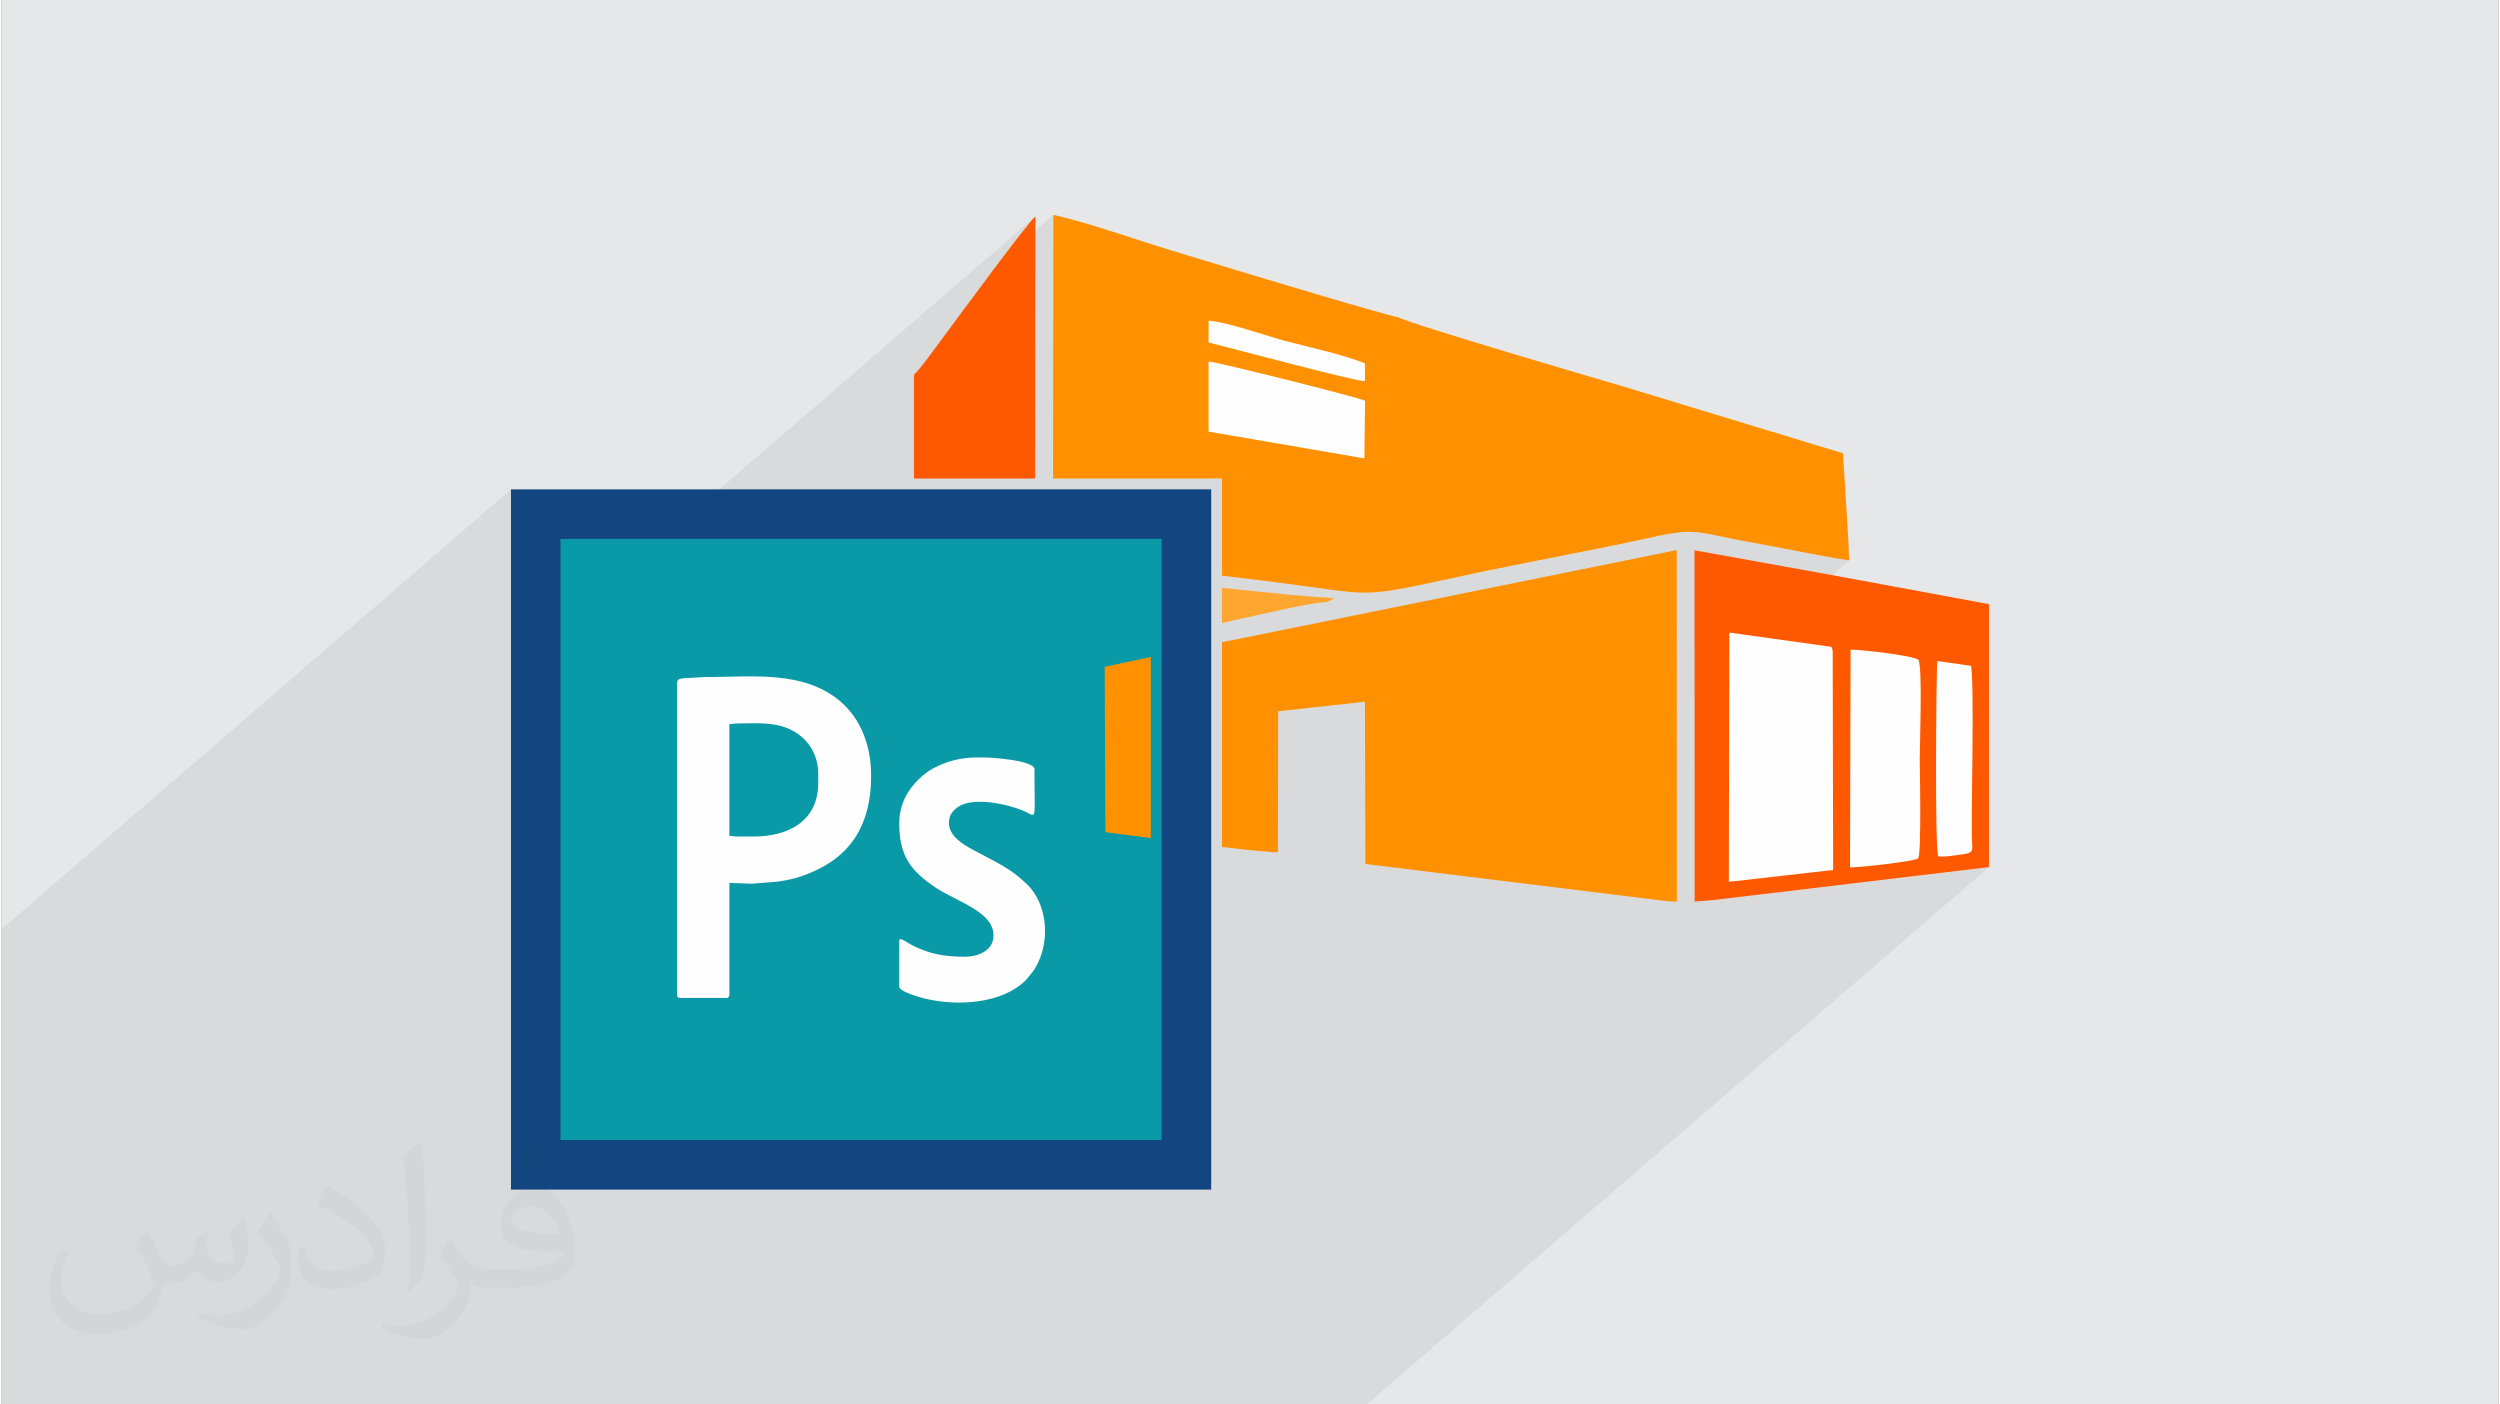
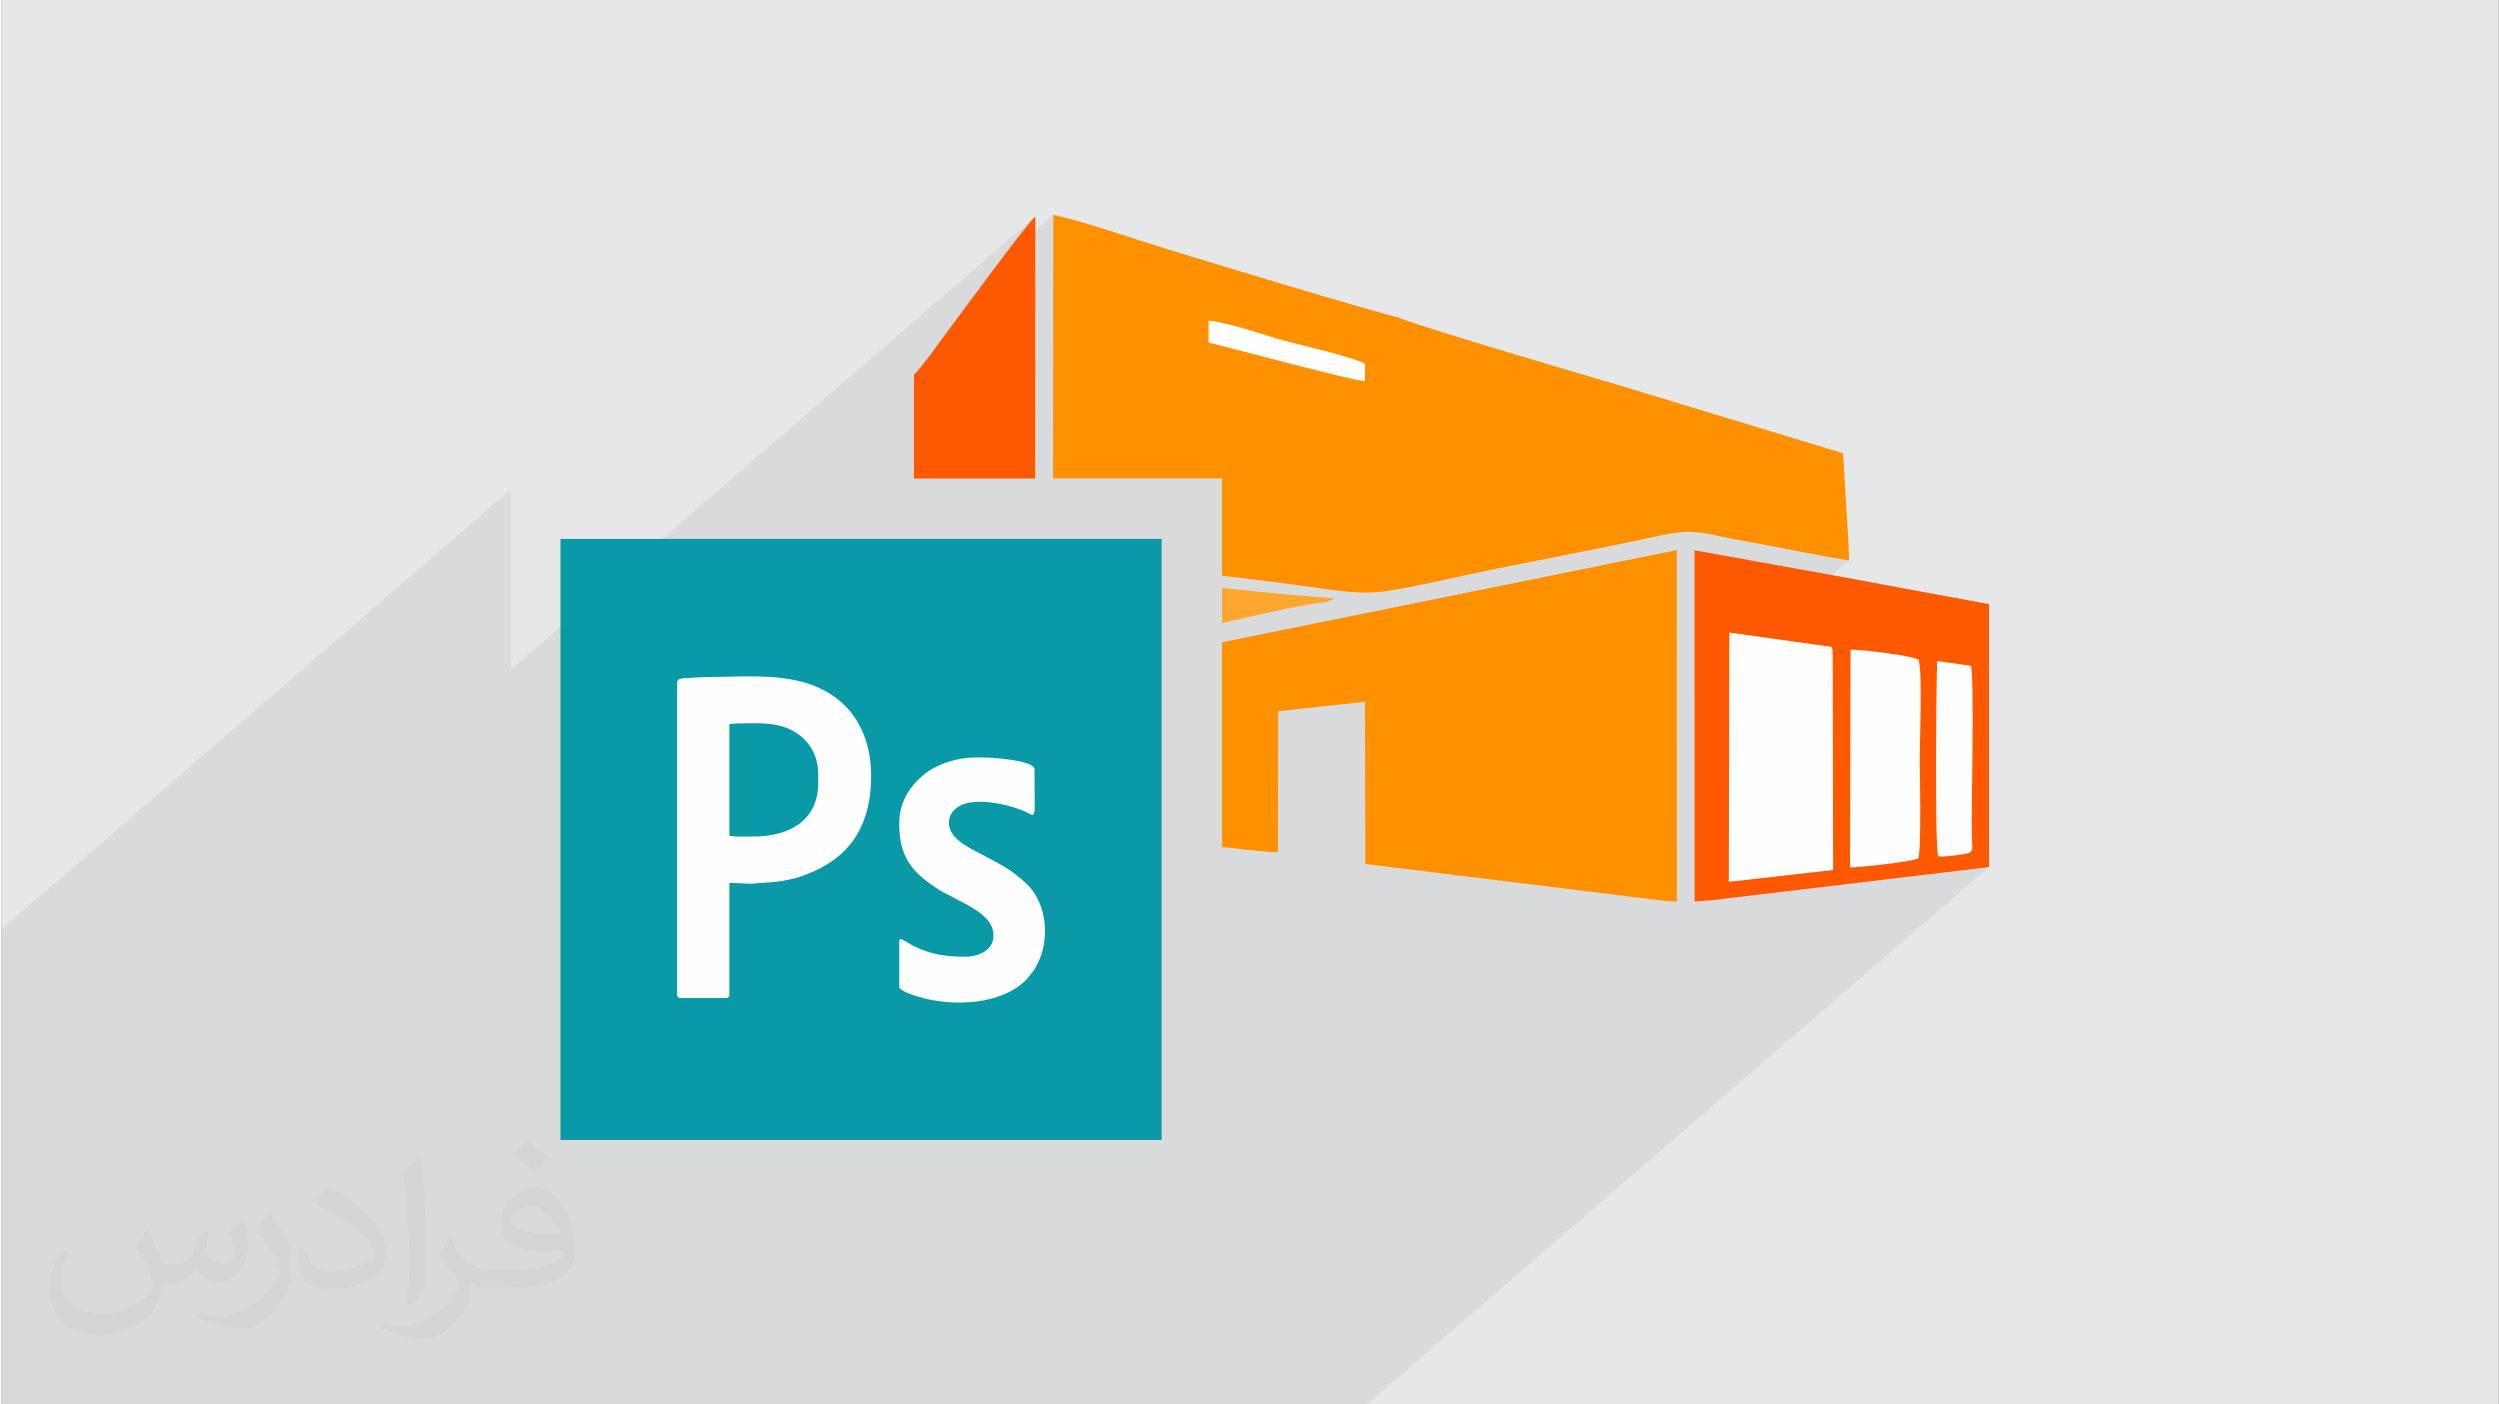
<svg xmlns="http://www.w3.org/2000/svg" xml:space="preserve" width="356px" height="200px" version="1.0" shape-rendering="geometricPrecision" text-rendering="geometricPrecision" image-rendering="optimizeQuality" fill-rule="evenodd" clip-rule="evenodd" viewBox="0 0 35600 20025">
  <rect x="0" y="0" width="35600" height="20025" fill="#808080" stroke="none" />
  <g id="Layer_x0020_1">
    <g id="_1474998825968">
      <g>
        <path fill="#E6E7E8" d="M0 0l35600 0 0 20025 -35600 0 0 -20025z" />
        <path fill="#373435" fill-opacity="0.078" d="M19463 20025l8874 -7662 -3942 471 -256 21 -1 -2962 2204 -1903 -89 -14 -88 -14 -89 -15 -88 -16 -88 -16 -88 -17 -88 -17 -88 -17 -87 -17 -88 -17 -87 -17 -87 -17 -88 -16 -87 -17 -87 -15 -87 -16 -131 -24 -117 -22 -102 -21 -91 -20 -82 -17 -74 -14 -69 -13 -66 -9 -65 -6 -65 -3 -68 2 -73 5 -80 9 -89 14 -100 19 -113 24 -169 37 -170 36 -169 35 -169 34 -168 35 -169 33 -169 33 -168 34 -169 33 -169 33 -169 33 -169 34 -169 34 -169 35 -170 36 -169 36 -275 59 -235 51 -200 42 -171 33 -149 25 -132 18 -121 11 -116 4 -116 -3 -122 -8 -135 -14 -152 -19 -176 -25 -206 -28 -240 -33 -282 -37 -77 -10 -78 -9 -77 -10 -78 -9 -77 -10 -78 -9 -77 -9 -78 -9 0 -878 0 -353 0 -154 -154 0 -354 0 -1901 0 4 -3759 -761 657 97 -128 99 -129 90 -117 79 -99 64 -80 48 -55 28 -27 -7477 6456 0 -2212 0 -353 -7263 6271 0 6777 19463 0z" />
        <path fill="#FF9100" d="M17401 8208c207,24 414,49 620,75 1623,204 1246,266 2828,-76 906,-196 1800,-352 2704,-551 642,-142 637,-54 1385,76 464,81 930,186 1404,258l-10 -275 -77 -1252 -3171 -964c-175,-49 -3083,-904 -3169,-976 -85,5 -3188,-930 -3677,-1091 -365,-120 -871,-287 -1242,-368l-4 3759 1901 0 354 0 154 0 0 154 0 353 0 878z" />
        <path fill="#FEFEFE" d="M17210 4571c306,29 824,222 1138,302 283,71 836,200 1090,308l1 253c-158,1 -1913,-475 -2230,-550l1 -313z" />
        <path fill="#FF9100" d="M17401 12076c401,47 731,81 797,74l4 -2009 1237 -136 6 2314 4314 531 127 5 -2 -5012 -6483 1314 0 2919z" />
        <path fill="#FF5900" d="M24395 12834l3942 -471 0 -3749 -2105 -390 -2094 -378 1 5009 256 -21z" />
        <path fill="#FEFEFE" d="M27613 12210c-50,-136 -29,-2443 -15,-2785l482 68c48,257 6,1905 11,2410 1,211 54,254 -136,279 -101,13 -257,40 -342,28z" />
        <path fill="#FEFEFE" d="M26363 9263c153,-3 879,83 967,143 61,118 19,1185 19,1419 0,63 28,1366 -24,1415 -74,45 -838,129 -970,127l8 -3104z" />
        <path fill="#FEFEFE" d="M24634 9019l1451 203c23,39 4,-20 23,63l6 3119 -1487 169 7 -3554z" />
        <path fill="#FF5900" d="M13009 5341l0 1482 1728 0 3 -3737c-94,64 -1131,1477 -1290,1690 -88,118 -362,503 -441,565z" />
        <path fill="#FFA630" d="M18891 8586l113 -53 -140 -17c-91,6 -734,-58 -1463,-134l0 501c74,-17 138,-32 186,-42 241,-52 1125,-262 1304,-255z" />
-         <path fill="#134680" d="M7616 6977l9277 0 354 0 0 353 0 9278 0 353 -354 0 -9277 0 -353 0 0 -353 0 -9278 0 -353 353 0z" />
-         <path fill="#FEFEFE" d="M17209 5155c85,-5 2134,510 2231,558l-9 823 -2222 -382 0 -999z" />
        <path fill="#00AFEF" d="M15078 7951c446,33 868,97 1307,146l0 -259 -1394 0 0 97 87 16z" />
        <path fill="#00AFEF" d="M13009 7838l0 996c228,-94 1627,-760 1727,-849l0 -147 -1727 0z" />
        <path fill="#00AFEF" d="M16241 9093c37,2 87,-1 144,-8l0 -811c-523,-56 -976,-105 -1168,-124 -66,-7 -155,-14 -206,-48 -117,32 -127,15 -247,69 -178,81 -1449,638 -1524,715l3001 207z" />
        <path fill="#0A99A6" d="M16540 7684l-8571 0 0 8570 8571 0 0 -8570z" />
-         <path fill="#FF9100" d="M16385 9367l-657 140 10 2358c99,13 346,46 647,85l0 -2583z" />
        <path fill="#FEFEFE" d="M9632 9738l0 4452c0,22 15,38 37,38l671 0c29,0 37,-28 37,-56l0 -1584 317 12 365 -29c113,-16 229,-39 328,-72 645,-215 1011,-654 1011,-1438 0,-417 -139,-808 -444,-1065 -527,-443 -1257,-343 -1931,-342l-301 16c-51,8 -90,12 -90,68zm1090 2189l-242 0c-52,0 -56,-9 -103,-9l0 -1593c47,0 58,-10 112,-10 264,0 529,-29 773,94 236,118 382,349 382,624l0 130c0,537 -416,764 -922,764z" />
        <path fill="#FEFEFE" d="M12799 11741c0,455 159,673 514,911 318,213 865,354 828,719 -20,191 -228,270 -401,270 -286,0 -501,-36 -746,-158 -98,-50 -195,-137 -195,-66l0 652c0,67 286,150 363,168 453,110 1097,82 1442,-263 15,-15 18,-20 30,-35 66,-87 76,-78 140,-205 173,-345 132,-843 -147,-1120l-98 -89c-199,-174 -444,-280 -674,-406 -152,-82 -348,-199 -348,-388 0,-110 61,-178 129,-225 222,-154 724,-36 935,55 198,85 156,187 156,-593 0,-126 -603,-168 -708,-168l-130 0c-301,0 -596,118 -757,259 -199,175 -333,391 -333,682z" />
      </g>
-       <path fill="#373435" fill-opacity="0.031" d="M2082 17547c68,103 112,202 155,312 32,64 49,183 199,183 44,0 107,-14 163,-45 63,-33 111,-83 136,-159l60 -202 146 -72 10 10c-20,76 -25,149 -25,206 0,169 146,233 262,233 68,0 129,-33 129,-95 0,-80 -34,-216 -78,-338 68,-68 136,-136 214,-191l12 6c34,144 53,286 53,381 0,93 -41,196 -75,264 -70,132 -194,237 -344,237 -114,0 -241,-57 -328,-163l-5 0c-82,102 -208,194 -412,194l-63 0c-10,134 -39,229 -83,314 -121,237 -480,404 -818,404 -470,0 -706,-272 -706,-633 0,-223 73,-431 185,-578l92 38c-70,134 -116,261 -116,385 0,338 274,499 592,499 293,0 657,-187 723,-404 -25,-237 -114,-349 -250,-565 41,-72 94,-144 160,-221l12 0zm5421 -1274c99,62 196,136 291,220 -53,75 -119,143 -201,203 -95,-77 -190,-143 -287,-213 66,-74 131,-146 197,-210zm51 926c-160,0 -291,105 -291,183 0,167 320,219 703,217 -48,-196 -216,-400 -412,-400zm-359 895c208,0 390,-6 529,-41 155,-40 286,-118 286,-172 0,-14 0,-31 -5,-45 -87,8 -187,8 -274,8 -281,0 -498,-64 -582,-222 -22,-44 -37,-93 -37,-149 0,-153 66,-303 182,-406 97,-85 204,-138 313,-138 197,0 354,158 464,408 60,136 102,293 102,491 0,132 -37,243 -119,326 -153,148 -435,204 -867,204l-196 0 0 0 -51 0c-107,0 -184,-19 -245,-66l-10 0c3,25 5,49 5,72 0,97 -32,221 -97,320 -192,286 -400,410 -580,410 -182,0 -405,-70 -606,-161l36 -70c65,27 155,45 279,45 325,0 752,-313 805,-618 -12,-25 -33,-58 -65,-93 -95,-113 -155,-208 -211,-307 48,-95 92,-171 133,-240l17 -2c139,283 265,446 546,446l44 0 0 0 204 0zm-1408 299c24,-130 27,-276 27,-413l0 -202c0,-377 -49,-926 -88,-1282 68,-75 163,-161 238,-219l22 6c51,450 63,971 63,1452 0,126 -5,249 -17,340 -7,114 -73,200 -214,332l-31 -14zm-1449 -596c7,177 94,317 398,317 189,0 349,-49 526,-134 32,-14 49,-33 49,-49 0,-111 -85,-258 -228,-392 -139,-126 -323,-237 -495,-311 -59,-25 -78,-52 -78,-77 0,-51 68,-158 124,-235l19 -2c197,103 418,256 580,427 148,157 240,316 240,489 0,128 -38,249 -102,361 -215,109 -446,192 -674,192 -277,0 -466,-130 -466,-436 0,-33 0,-84 12,-150l95 0zm-501 -503l173 278c63,103 121,215 121,392l0 227c0,183 -117,379 -306,573 -148,132 -279,188 -400,188 -180,0 -386,-56 -624,-159l27 -70c75,20 162,37 269,37 342,-2 692,-252 852,-557 19,-35 27,-68 27,-91 0,-35 -20,-74 -34,-109 -88,-165 -185,-315 -292,-454 56,-88 112,-173 173,-257l14 2z" />
+       <path fill="#373435" fill-opacity="0.031" d="M2082 17547c68,103 112,202 155,312 32,64 49,183 199,183 44,0 107,-14 163,-45 63,-33 111,-83 136,-159l60 -202 146 -72 10 10c-20,76 -25,149 -25,206 0,169 146,233 262,233 68,0 129,-33 129,-95 0,-80 -34,-216 -78,-338 68,-68 136,-136 214,-191l12 6c34,144 53,286 53,381 0,93 -41,196 -75,264 -70,132 -194,237 -344,237 -114,0 -241,-57 -328,-163l-5 0c-82,102 -208,194 -412,194l-63 0c-10,134 -39,229 -83,314 -121,237 -480,404 -818,404 -470,0 -706,-272 -706,-633 0,-223 73,-431 185,-578l92 38c-70,134 -116,261 -116,385 0,338 274,499 592,499 293,0 657,-187 723,-404 -25,-237 -114,-349 -250,-565 41,-72 94,-144 160,-221l12 0zm5421 -1274c99,62 196,136 291,220 -53,75 -119,143 -201,203 -95,-77 -190,-143 -287,-213 66,-74 131,-146 197,-210zm51 926c-160,0 -291,105 -291,183 0,167 320,219 703,217 -48,-196 -216,-400 -412,-400zm-359 895c208,0 390,-6 529,-41 155,-40 286,-118 286,-172 0,-14 0,-31 -5,-45 -87,8 -187,8 -274,8 -281,0 -498,-64 -582,-222 -22,-44 -37,-93 -37,-149 0,-153 66,-303 182,-406 97,-85 204,-138 313,-138 197,0 354,158 464,408 60,136 102,293 102,491 0,132 -37,243 -119,326 -153,148 -435,204 -867,204l-196 0 0 0 -51 0c-107,0 -184,-19 -245,-66l-10 0c3,25 5,49 5,72 0,97 -32,221 -97,320 -192,286 -400,410 -580,410 -182,0 -405,-70 -606,-161l36 -70c65,27 155,45 279,45 325,0 752,-313 805,-618 -12,-25 -33,-58 -65,-93 -95,-113 -155,-208 -211,-307 48,-95 92,-171 133,-240l17 -2c139,283 265,446 546,446l44 0 0 0 204 0zm-1408 299c24,-130 27,-276 27,-413c0,-377 -49,-926 -88,-1282 68,-75 163,-161 238,-219l22 6c51,450 63,971 63,1452 0,126 -5,249 -17,340 -7,114 -73,200 -214,332l-31 -14zm-1449 -596c7,177 94,317 398,317 189,0 349,-49 526,-134 32,-14 49,-33 49,-49 0,-111 -85,-258 -228,-392 -139,-126 -323,-237 -495,-311 -59,-25 -78,-52 -78,-77 0,-51 68,-158 124,-235l19 -2c197,103 418,256 580,427 148,157 240,316 240,489 0,128 -38,249 -102,361 -215,109 -446,192 -674,192 -277,0 -466,-130 -466,-436 0,-33 0,-84 12,-150l95 0zm-501 -503l173 278c63,103 121,215 121,392l0 227c0,183 -117,379 -306,573 -148,132 -279,188 -400,188 -180,0 -386,-56 -624,-159l27 -70c75,20 162,37 269,37 342,-2 692,-252 852,-557 19,-35 27,-68 27,-91 0,-35 -20,-74 -34,-109 -88,-165 -185,-315 -292,-454 56,-88 112,-173 173,-257l14 2z" />
    </g>
  </g>
</svg>